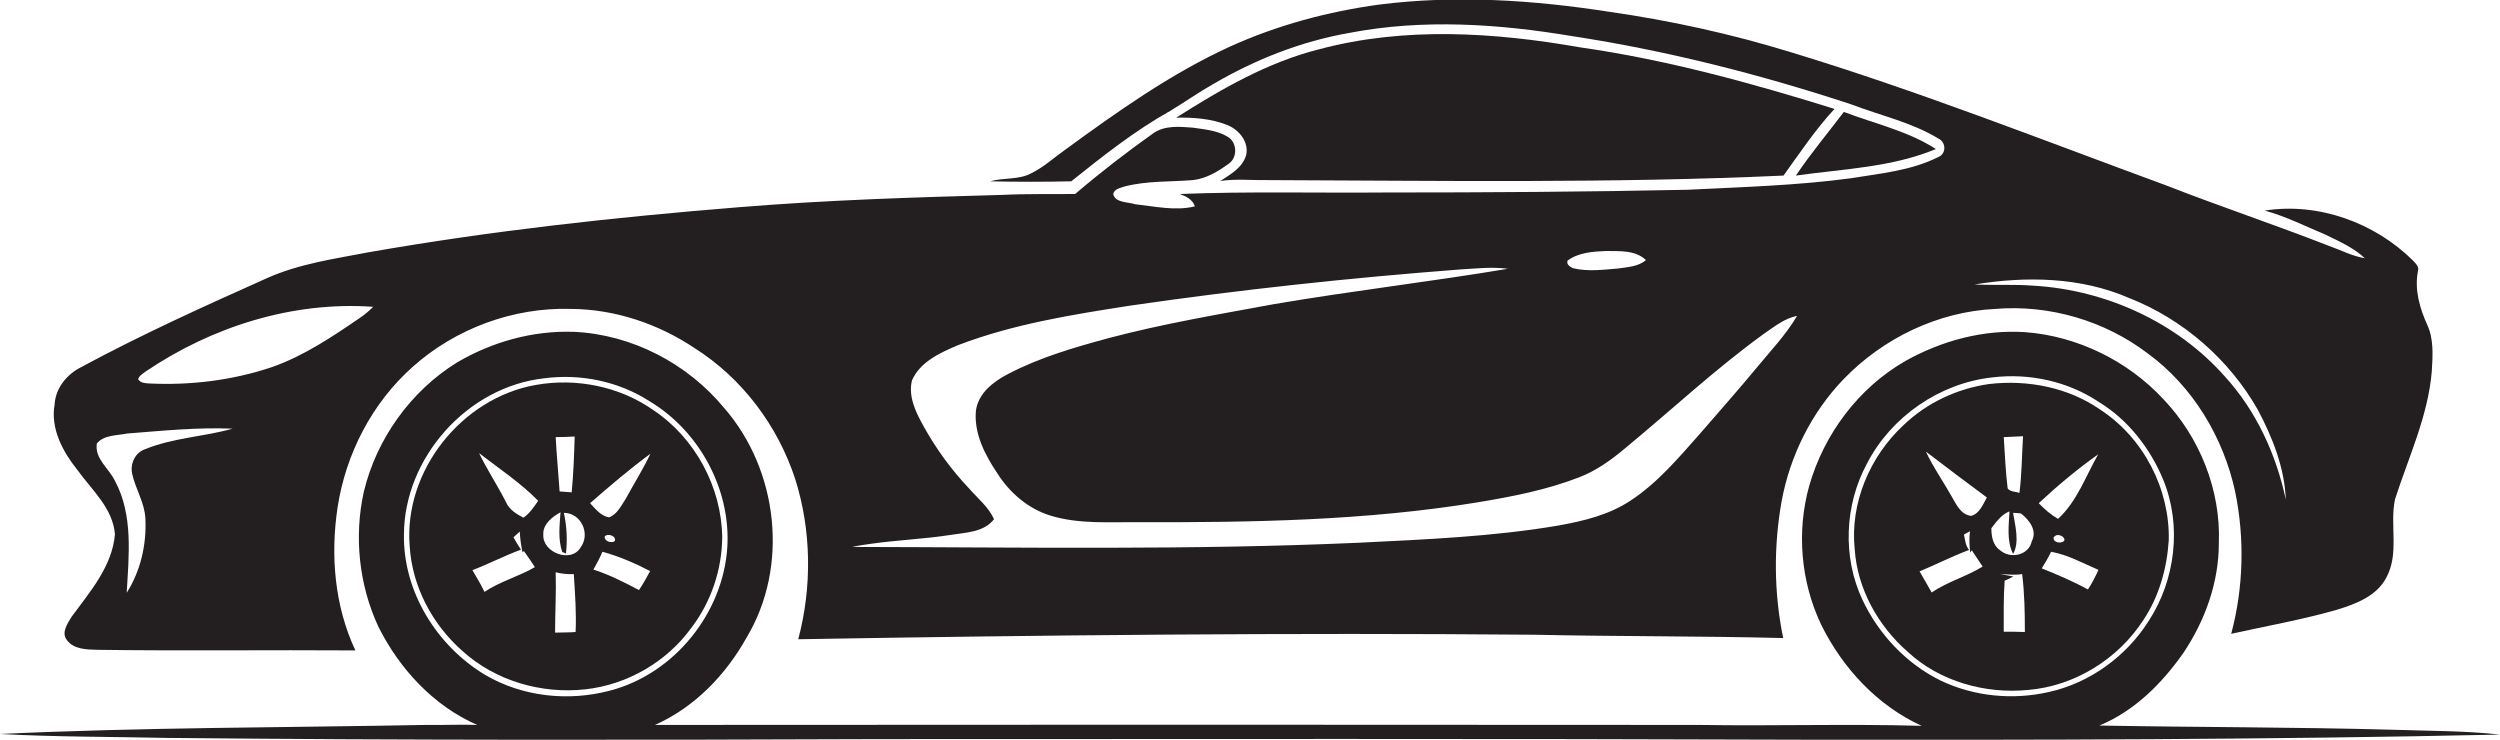
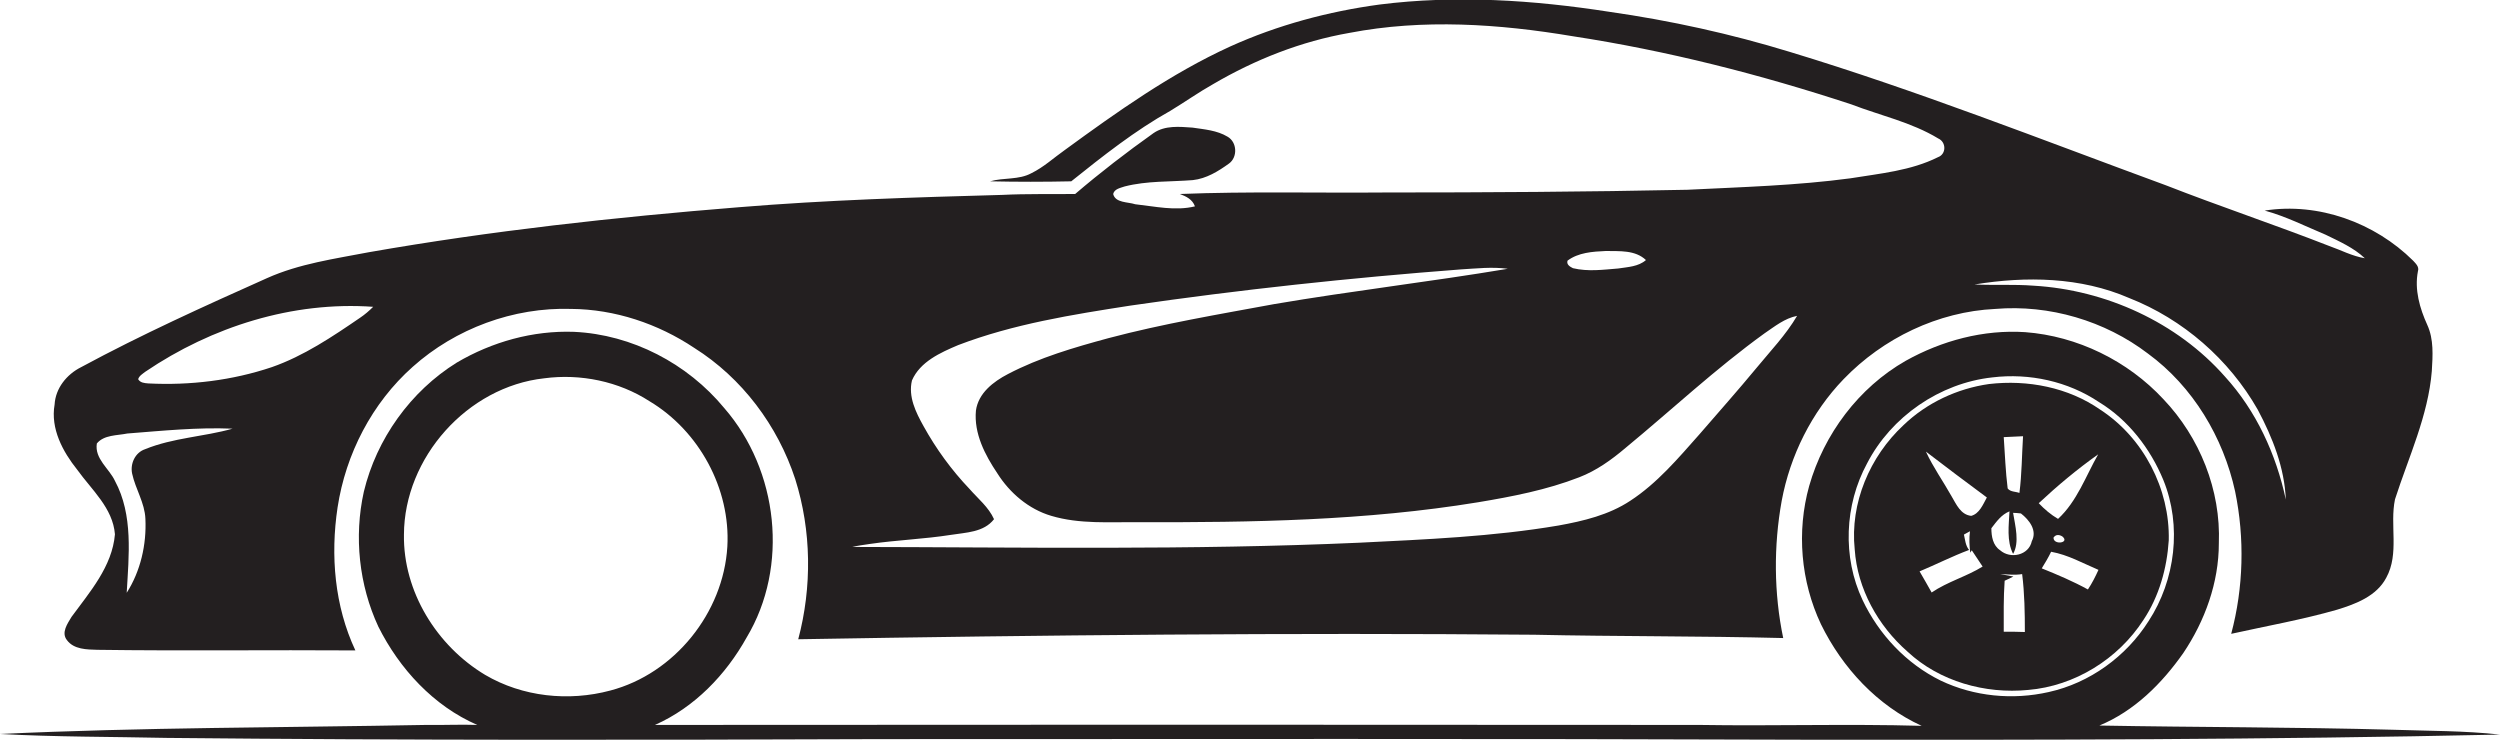
<svg xmlns="http://www.w3.org/2000/svg" version="1.1" id="Layer_1" x="0px" y="0px" viewBox="0 0 828.7 245.2" enable-background="new 0 0 828.7 245.2" xml:space="preserve">
  <g>
    <path fill="#231F20" d="M38.1,177.1c-0.9,10.7-8.4,19.2-14.4,27.4c-1.3,2.2-3.5,5.2-1.5,7.7c2.3,3.1,6.6,3.1,10.1,3.2   c28.5,0.4,57,0,85.5,0.2c-6.9-14.7-8.3-31.5-5.9-47.4c2.7-17.7,11.4-34.6,24.9-46.6c14.2-12.7,33.4-19.8,52.5-19.2   c14.5,0.1,28.8,4.9,40.8,12.9c15.9,10,27.7,25.8,33.5,43.5c5.4,17.1,5.6,35.8,1,53.1c81.3-1.4,162.6-2.2,243.9-1.5   c27.5,0.6,55,0.4,82.6,1.1c-3.1-14.9-3.2-30.5-0.5-45.5c2.8-15,9.9-29.3,20.5-40.3c13.1-13.6,31.3-22.4,50.3-23.3   c17.9-1.5,36.3,3.9,50.6,14.8c14.9,10.9,25,27.8,28.9,45.7c3.2,15.5,2.8,31.9-1.3,47.2c11.7-2.6,23.6-4.7,35.1-8   c6.2-1.9,13.1-4.5,16.3-10.6c4.4-8,1.1-17.5,2.9-26c4.5-14,11-27.7,12.2-42.5c0.3-5.1,0.7-10.5-1.5-15.3   c-2.5-5.5-4.3-11.7-3.1-17.8c0.5-1.5-0.8-2.6-1.6-3.5c-12.7-12.6-31.4-19.4-49.2-16.6c7,1.9,13.5,5.2,20.2,8   c4.5,2.2,9.3,4.3,13,7.8c-4.2-0.7-7.9-2.7-11.9-4.1c-17.9-7-36.2-13.1-54.1-20.1c-41.4-15.2-82.4-31.4-124.6-44.2   c-19.6-6-39.6-10.4-59.9-13.3c-25.1-3.9-50.8-5.6-76.1-2.4c-17,2.3-33.8,6.8-49.5,13.9c-19.7,9-37.4,21.6-54.8,34.3   c-3.7,2.6-7,5.7-11.1,7.7c-4.2,2.3-9.2,1.4-13.7,2.7c9,0.2,17.9,0.2,26.9,0c10.5-8.4,21.1-16.8,32.9-23.4c4.8-2.9,9.3-6.1,14.1-8.8   c14-8.2,29.2-14.2,45.2-17c24.4-4.7,49.6-3,74,1.1c31.4,4.8,62.3,12.7,92.4,22.6c9.6,3.7,19.9,5.9,28.8,11.3   c2.7,1.2,2.7,5.2-0.1,6.2c-9,4.5-19.2,5.4-29,7c-17.9,2.4-36,2.9-54.1,3.8c-33.3,0.7-66.7,0.9-100,0.9c-22.7,0.2-45.5-0.4-68.2,0.5   c2.1,0.8,4.2,1.8,5,4.1c-6.5,1.6-13.3,0-19.8-0.7c-2.4-0.8-6.6-0.4-7.3-3.4c0.4-1.7,2.4-2,3.8-2.5c7.4-1.9,15.1-1.5,22.6-2.1   c4.5-0.5,8.4-2.9,12-5.5c2.9-2.1,2.7-7.1-0.5-8.9c-3.5-2.1-7.6-2.4-11.6-3c-4.3-0.3-9.1-0.8-12.9,1.8c-9,6.4-17.7,13.1-26,20.2   c-8,0.1-16.1-0.1-24.1,0.3c-29.2,0.8-58.4,1.7-87.5,4.1c-41,3.3-82,7.8-122.5,14.9c-11.4,2.2-23.1,3.8-33.8,8.6   c-20.8,9.3-41.6,18.7-61.6,29.5c-4.8,2.4-8.5,7-8.8,12.4c-1.4,8,2.7,15.6,7.5,21.6C30.4,162.4,37.4,168.4,38.1,177.1z M705.8,98.8   c17.8,7,33.1,20.3,42.6,37c4.9,9.2,8.9,19.3,9.3,29.8c-3.2-15-9.8-29.4-20.2-40.8c-15.9-18-39.5-28.7-63.4-30.1   c-6.5-0.5-13.1-0.1-19.6-0.4C671.6,91.5,689.7,91.8,705.8,98.8z M519.6,86.4c3.6-2.7,8.3-3,12.7-3.2c4.5,0.1,9.7-0.4,13.3,3   c-2.5,2.2-6,2.3-9.2,2.8c-5,0.4-10,1.1-15-0.1C520.4,88.4,519.2,87.7,519.6,86.4z M288.4,180.3c8.9-1.3,17.9-1.6,26.8-3   c4.9-0.8,10.9-0.8,14.3-5.2c-1.8-4-5.3-6.8-8.1-10c-6-6.3-11.1-13.3-15.3-20.9c-2.5-4.5-5.1-9.7-3.8-15.1   c2.7-6.2,9.4-9.2,15.3-11.7c18.3-7,37.8-10.1,57.1-13.1c36.4-5.3,72.9-9.2,109.6-12c5.1-0.3,10.3-0.9,15.5-0.2   c-25.7,4.3-51.6,7.3-77.4,11.7c-18.4,3.4-36.9,6.5-55,11.3c-11.4,3.1-22.8,6.4-33.3,11.9c-4.8,2.5-9.8,6.3-10.6,12.1   c-0.7,7.6,3,14.7,7.1,20.8c4.1,6.5,10.4,11.9,17.9,14.1c9.4,2.8,19.3,2,28.9,2.1c37.6,0.1,75.3-0.5,112.5-6.6   c11.4-1.9,22.8-4.1,33.6-8.3c5.7-2.2,10.7-5.8,15.3-9.7c15.4-12.7,29.9-26.3,46.1-38c3.4-2.3,6.7-5,10.8-5.8   c-3.7,6.3-8.8,11.6-13.4,17.2c-6.2,7.5-12.6,14.7-19,22.1c-7,7.9-14,16.2-22.9,22c-7.1,4.7-15.5,6.7-23.8,8.2   c-21.8,3.7-44,4.6-66.1,5.7c-56,2.5-112,1.5-168,1.4C284.2,180.9,286.3,180.6,288.4,180.3z M48.2,123.2   c22-14.9,48.8-23.4,75.5-21.5c-1.3,1.3-2.8,2.6-4.3,3.6c-9.2,6.3-18.7,12.7-29.3,16.4c-13.1,4.4-27.1,6.1-40.9,5.4   c-1.3-0.1-2.7-0.2-3.4-1.4C46.1,124.6,47.3,123.9,48.2,123.2z M32.1,147c2.4-2.9,6.7-2.6,10.1-3.3c11.6-0.9,23.2-2.1,34.9-1.6   c-9.6,2.7-19.7,3-29,6.8c-3.3,1.1-5,4.8-4.3,8.1c1.1,5.1,4.2,9.7,4.4,15c0.4,8.5-1.6,17.3-6.2,24.5c0.7-12.3,2.2-25.8-3.9-37.1   C36.2,155.3,31.3,152.1,32.1,147z" />
-     <path fill="#231F20" d="M437.4,16.3c-17.2,4.3-32.7,13.3-47.5,22.7c5.7-0.1,11.5,0.3,16.8,2.4c3.9,1.5,7.3,5.5,6.4,9.9   c-1.1,4.2-5.2,6.5-8.6,8.7c5.2-0.8,10.5-0.2,15.7-0.3c57,0.2,114,1.1,171-1.5c5.4-7.5,10.6-15.3,16.9-22.1   c-27.6-8.6-55.6-16.3-84.3-20.4C495.3,10.7,465.6,8.8,437.4,16.3z" />
-     <path fill="#231F20" d="M611.2,37.1c-5.3,7-11,13.8-15.9,21.1c15.6-2.2,31.8-2.7,46.4-8.8C632.4,43.4,621.4,41,611.2,37.1z" />
    <path fill="#231F20" d="M793.3,241.9c-32.5-0.9-64.9-0.8-97.4-1.4c11.6-4.8,20.7-13.9,27.8-24c7.2-10.7,11.8-23.4,11.8-36.4   c0.7-17.6-6.3-35.1-18.4-47.8c-11.8-12.7-28.5-20.9-45.8-22.2c-13.8-0.9-27.6,2.8-39.6,9.5c-15.6,8.9-27.1,24.3-32,41.5   c-4.2,15.1-2.8,31.6,3.9,45.8c7.1,14.5,18.7,27,33.4,33.7c-24.5-0.7-49.1,0.1-73.7-0.3c-115.4-0.1-230.8-0.1-346.2,0   c13.1-5.8,23.5-16.6,30.4-29c14.1-23.5,10.5-55.4-7.4-76c-12.2-14.8-30.6-24.4-49.8-25.3c-13.6-0.5-27.2,3.3-38.9,10.2   c-15.3,9.5-26.6,25.3-30.8,42.8c-3.3,14.9-1.6,30.9,4.8,44.7c7,14,18.3,26.3,32.8,32.6c-5.7-0.2-11.3,0.1-17,0   C94.1,241.2,47,241.1,0,243.3c18.4,1,36.9,0.9,55.3,1.3c79,0.8,158,0.7,236.9,0.4c102,0,204-0.2,306,0.2   c76.8,0.1,153.7,0,230.5-1.7C816.9,242.2,805.1,242.3,793.3,241.9z M202.3,228.9c-13.8,3.7-29.1,2.1-41.5-5.2   c-16-9.6-27.2-27.6-26.9-46.5c0.1-25.5,21-49,46.5-51.8c12-1.6,24.7,1,34.9,7.6c16.4,9.8,26.9,29,25.8,48.2   C239.8,203.1,223.6,223.3,202.3,228.9z M643.3,225.6c-11.4-5.6-20.5-15.3-25.9-26.7c-6.7-14.2-6-31.5,1.5-45.3   c8-15.5,24.1-26.6,41.5-28.5c12.3-1.5,25.1,1.3,35.4,8.2c9.7,5.9,17,15.4,21.3,25.8c6.2,15.2,4,33.2-4.9,46.8   c-7.4,11.7-19.5,20.5-33.1,23.5C667.2,232.1,654.4,230.9,643.3,225.6z" />
-     <path fill="#231F20" d="M239.4,178.1c-0.2-16.6-9-33-22.9-42.2c-11.1-7.8-25.5-10.7-38.9-8.3c-24.5,4.3-43.8,28.4-41.8,53.4   c0.8,13.4,7.5,26,17.5,34.8c10.9,9.9,26.2,14.3,40.7,12.7c13.8-1.5,26.9-9,35.1-20.3C235.7,199.6,239.3,188.9,239.4,178.1z    M190.5,144.7c-0.2,6.2-0.4,12.4-1,18.5c-1.3-0.1-2.7-0.2-4-0.3c-0.4-6-1-12-1.3-18C186.3,144.9,188.4,144.8,190.5,144.7z    M160.6,196.2c-1.2-2.5-2.6-4.8-4-7.2c5.5-2.1,10.6-4.8,16.1-6.8c-0.9-1.3-1.7-2.7-2.5-4.1c0.7-0.6,1.4-1.3,2.1-1.9   c0.1,2.3,0.4,4.6,0.9,6.8l0.5-0.3c1.2,1.8,2.5,3.5,3.6,5.3C172,191.1,165.8,192.7,160.6,196.2z M173.5,171.6   c-2.3-1.2-4.6-2.6-5.7-5c-2.8-5.6-6.3-10.8-9-16.4c6.6,5.1,13.7,9.8,19.6,15.8C177,168,175.6,170.2,173.5,171.6z M190.8,209.5   c-2.3,0.2-4.6,0.1-6.8,0.2c0-6.7,0.4-13.3,0.2-20c2,0.5,4,0.7,6,0.6C190.6,196.7,191.1,203.1,190.8,209.5z M192.5,181.4   c-3.2,5.5-12.8,1.7-12.4-4.2c-0.2-3.5,3-5.9,5.7-7.4c-0.3,4.4-0.9,9,0.6,13.2c0.3,0.1,0.9,0.3,1.2,0.5c0.5-4.5,0.3-9.1-0.7-13.5   C192.6,170,195.8,176.9,192.5,181.4z M211.8,195.6c-4.9-2.6-9.8-5.1-15.1-6.8c1.1-1.9,2.1-3.8,3-5.9c5.5,1.5,10.8,3.8,15.8,6.4   C214.4,191.4,213.2,193.5,211.8,195.6z M200.5,177.7c1.1-0.9,3.8-0.1,3.3,1.6C202.8,180.3,200,179.3,200.5,177.7z M207.5,165.2   c-1.5,2.3-2.9,5.3-5.6,6.3c-2.8-0.5-4.5-2.8-6.3-4.7c6.5-5.7,13.1-11.3,20-16.4C213.2,155.5,210.2,160.2,207.5,165.2z" />
    <path fill="#231F20" d="M718.9,179.1c0.4-17-8.4-34-22.7-43.3c-10.6-7.4-24.1-10-36.9-8.5c-10.5,1.5-20.6,6.2-28.3,13.6   c-11.2,10.4-17.8,25.9-16.2,41.2c0.9,13.1,7.7,25.3,17.5,33.9c10.6,9.9,25.8,14.1,40,12.7c15.4-1.3,29.8-10.2,38.2-23.2   C715.7,197.7,718.3,188.4,718.9,179.1z M640.3,196.4c-1.3-2.4-2.7-4.7-4-7c5.5-2.3,10.8-5,16.4-7.1c-1.2-1.5-1.3-3.4-1.7-5.1   c0.5-0.3,1.5-0.8,2-1.1c-0.3,2.4-0.2,4.8,0.1,7.1l0.5-0.8c1.2,1.8,2.4,3.6,3.6,5.4C651.9,191.1,645.6,192.8,640.3,196.4z    M653.4,171c-3.5-0.4-4.9-3.8-6.5-6.5c-2.8-5-6.1-9.6-8.5-14.8c6.7,5.1,13.4,10.2,20.2,15.2C657.3,167.3,656.1,170.3,653.4,171z    M670.6,144.6c-0.4,6.3-0.4,12.6-1.2,18.8c-1.3-0.5-3-0.3-3.9-1.5c-0.7-5.6-0.9-11.3-1.3-17C666.3,144.8,668.5,144.7,670.6,144.6z    M664.2,209.4c0-5.6-0.1-11.3,0.3-16.9c0.7-0.3,2.2-1,2.9-1.4c-1.1-0.2-3.3-0.6-4.4-0.8c2.4,0.1,4.9,0.4,7.3,0   c0.8,6.4,0.9,12.8,0.9,19.2C668.8,209.4,666.5,209.4,664.2,209.4z M673.5,179.4c-1,4.7-7.1,6-10.5,3c-2.4-1.6-2.9-4.6-2.9-7.3   c1.7-2.2,3.3-4.5,6-5.6c-0.2,4.6-1,9.8,1.2,14.1c2.2-3.8,0.7-9.3,0-13.6c0.6,0,1.9,0.1,2.6,0.2   C672.6,172.3,675.4,175.8,673.5,179.4z M692.1,195.4c-4.9-2.7-10.1-4.9-15.3-7c1.1-1.8,2.2-3.6,3.1-5.5c5.6,1,10.5,3.8,15.7,6   C694.6,191.1,693.5,193.3,692.1,195.4z M680.7,178.2c0.7-1,1.7-1.1,2.9-0.4C686.3,180,680.6,180.8,680.7,178.2z M682.2,172   c-2.4-1.4-4.5-3.2-6.4-5.2c6.2-5.8,12.8-11.3,19.7-16.2C691.4,157.8,688.5,166.2,682.2,172z" />
  </g>
</svg>